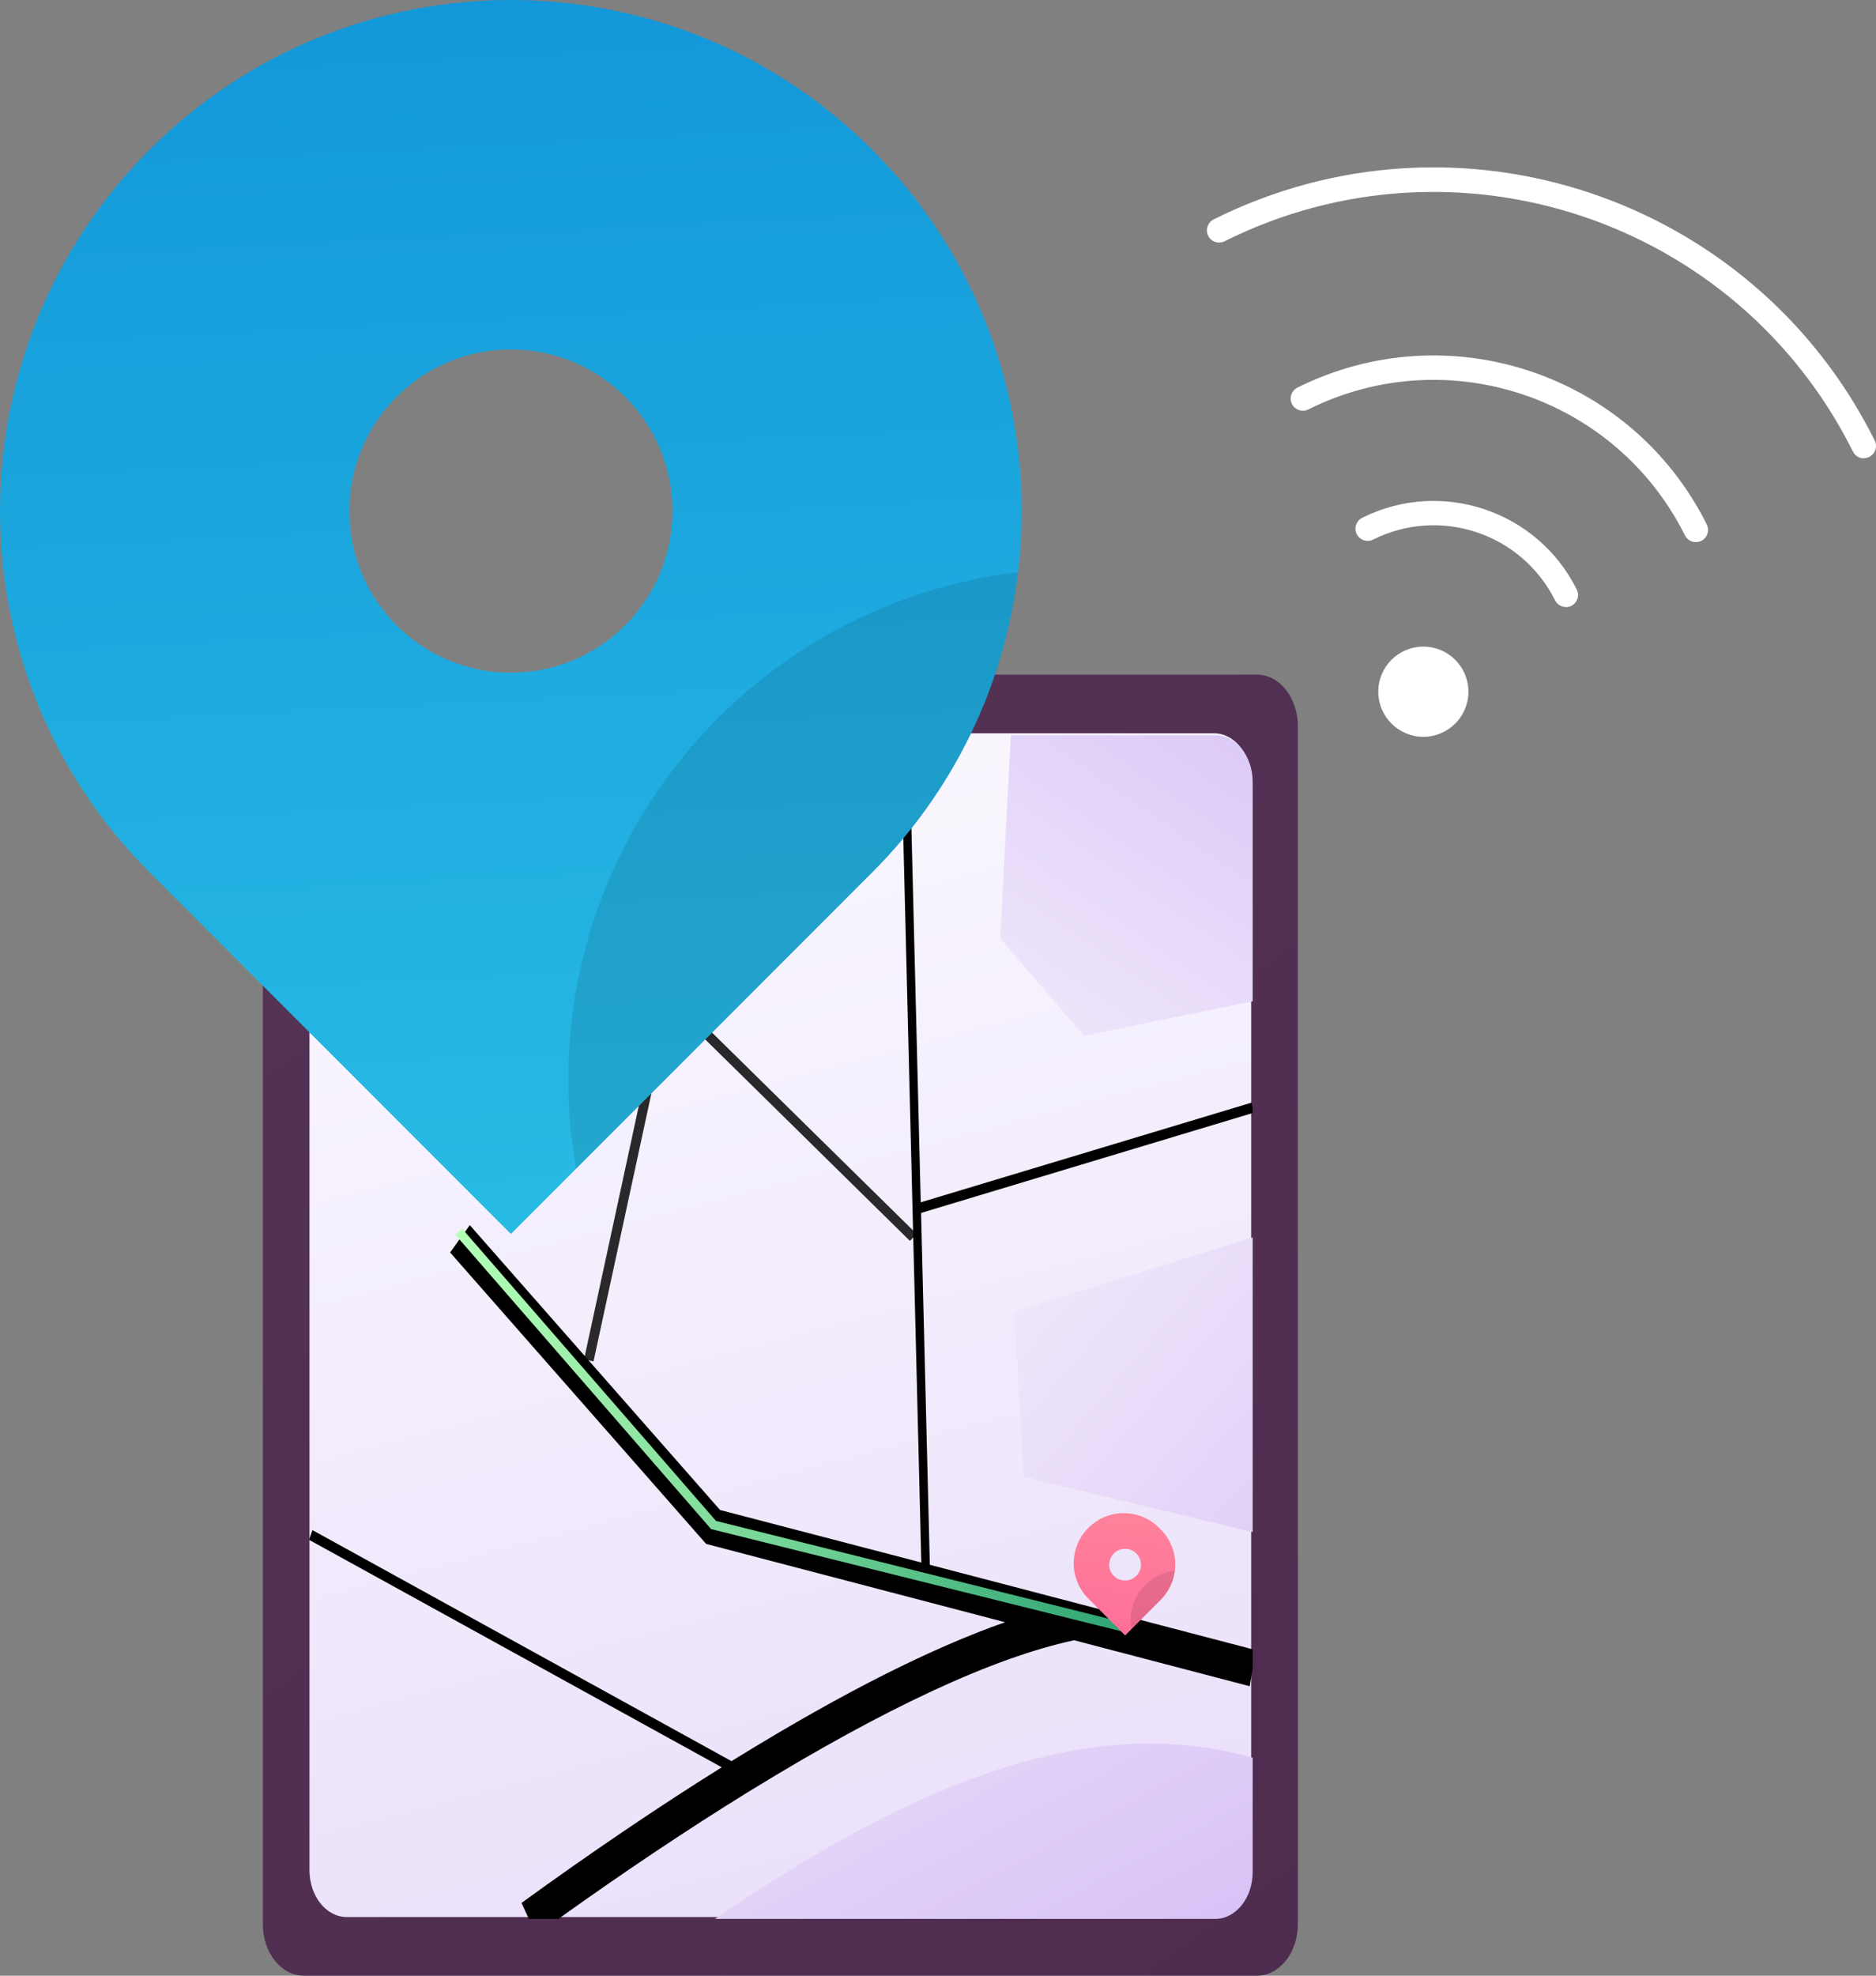
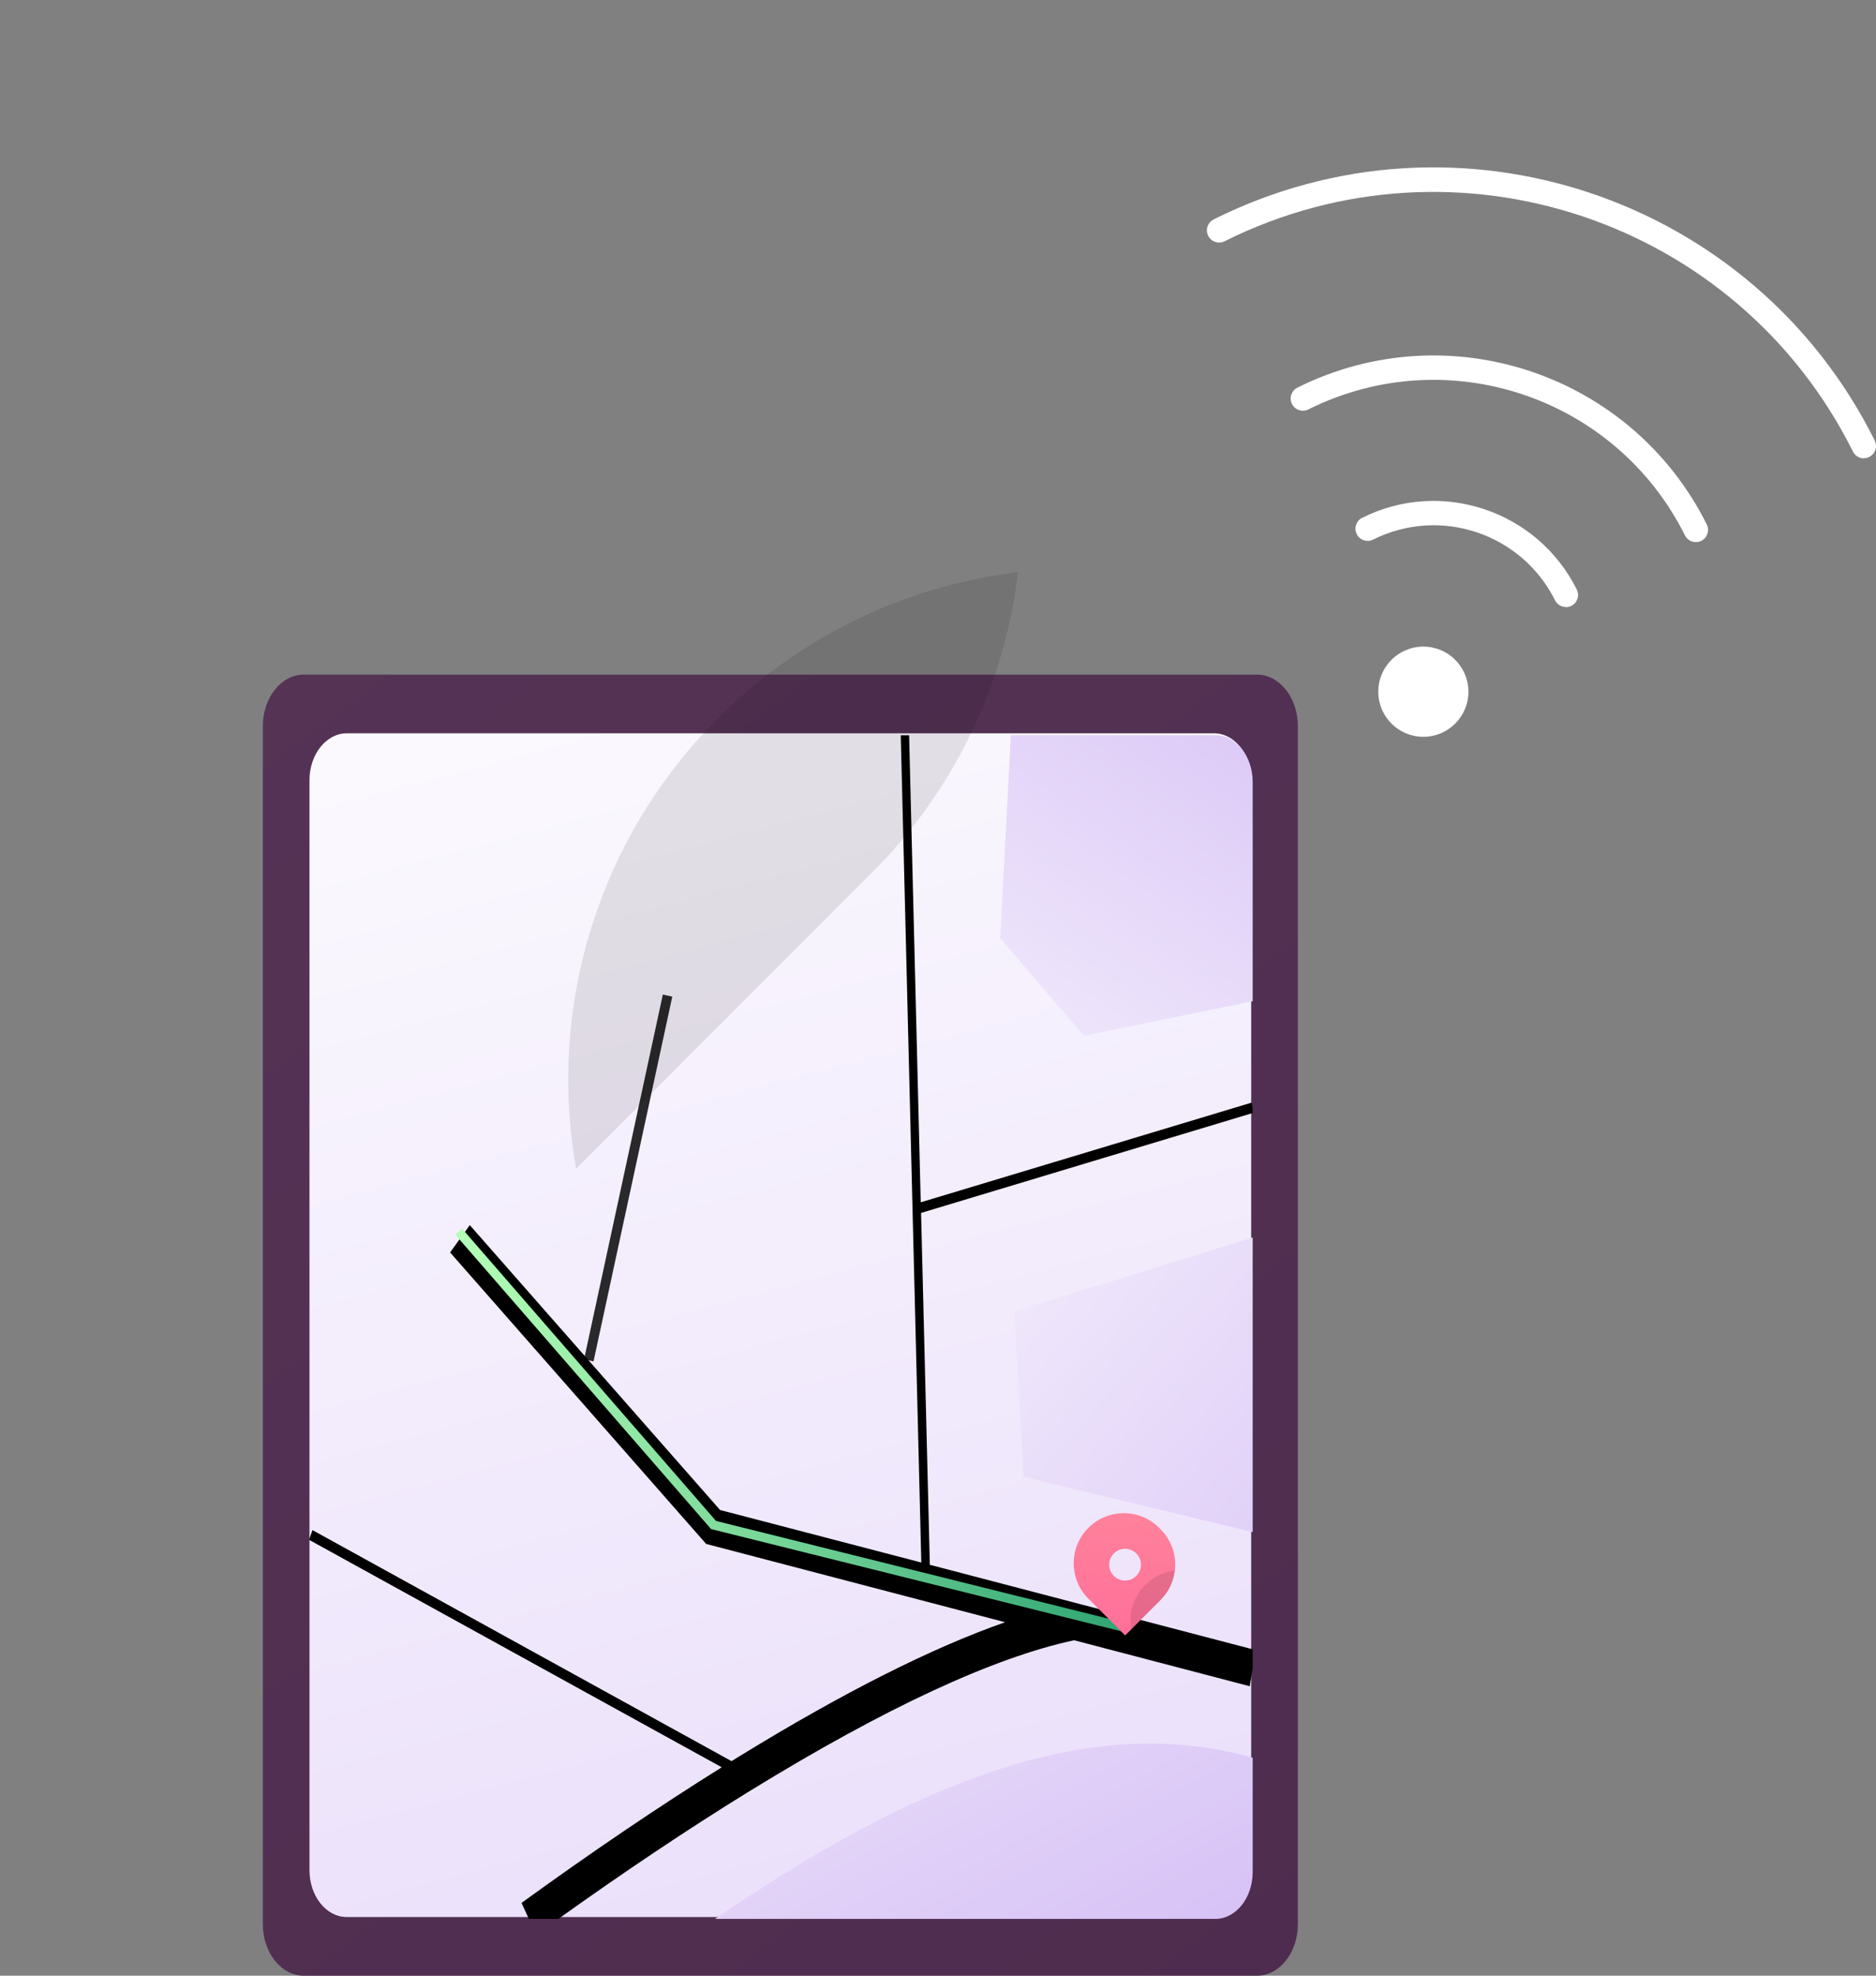
<svg xmlns="http://www.w3.org/2000/svg" xmlns:xlink="http://www.w3.org/1999/xlink" id="Livello_2" data-name="Livello 2" viewBox="0 0 556.85 586.17">
  <rect x="0" y="0" width="556.85" height="586.17" fill="#808080" stroke="none" />
  <defs>
    <style>
      .cls-1 {
        fill: url(#Sfumatura_senza_nome_21);
      }

      .cls-1, .cls-2, .cls-3, .cls-4, .cls-5, .cls-6, .cls-7, .cls-8, .cls-9, .cls-10, .cls-11 {
        stroke-width: 0px;
      }

      .cls-12 {
        fill: none;
        opacity: .83;
        stroke: #000;
        stroke-miterlimit: 10;
        stroke-width: 2.87px;
      }

      .cls-12, .cls-11 {
        isolation: isolate;
      }

      .cls-2 {
        fill: url(#Sfumatura_senza_nome_8);
      }

      .cls-3 {
        fill: url(#Sfumatura_senza_nome_5);
      }

      .cls-4 {
        fill: url(#Sfumatura_senza_nome_6);
      }

      .cls-6 {
        fill: url(#Sfumatura_senza_nome_5-2);
      }

      .cls-7 {
        fill: url(#Sfumatura_senza_nome_5-4);
      }

      .cls-8 {
        fill: url(#Sfumatura_senza_nome_5-3);
      }

      .cls-9 {
        fill: url(#Sfumatura_senza_nome);
      }

      .cls-10 {
        fill: #fff;
      }

      .cls-11 {
        opacity: .1;
      }
    </style>
    <linearGradient id="Sfumatura_senza_nome" data-name="Sfumatura senza nome" x1="645.31" y1="-293.5" x2="-184.14" y2="842.02" gradientTransform="translate(0 665.99) scale(1 -1)" gradientUnits="userSpaceOnUse">
      <stop offset="0" stop-color="#482649" />
      <stop offset="1" stop-color="#5b395b" />
    </linearGradient>
    <linearGradient id="Sfumatura_senza_nome_5" data-name="Sfumatura senza nome 5" x1="706.7" y1="-1527.24" x2="159.02" y2="547.95" gradientTransform="translate(0 665.99) scale(1 -1)" gradientUnits="userSpaceOnUse">
      <stop offset="0" stop-color="#a06ee9" />
      <stop offset="1" stop-color="#fff" />
    </linearGradient>
    <linearGradient id="Sfumatura_senza_nome_5-2" data-name="Sfumatura senza nome 5" x1="715.54" y1="-60.68" x2="227.79" y2="357.8" xlink:href="#Sfumatura_senza_nome_5" />
    <linearGradient id="Sfumatura_senza_nome_5-3" data-name="Sfumatura senza nome 5" x1="494.27" y1="-261.68" x2="191.01" y2="311.54" xlink:href="#Sfumatura_senza_nome_5" />
    <linearGradient id="Sfumatura_senza_nome_5-4" data-name="Sfumatura senza nome 5" x1="568.94" y1="744.21" x2="249.32" y2="283.59" xlink:href="#Sfumatura_senza_nome_5" />
    <linearGradient id="Sfumatura_senza_nome_6" data-name="Sfumatura senza nome 6" x1="135.15" y1="241.64" x2="334.25" y2="241.64" gradientTransform="translate(0 665.99) scale(1 -1)" gradientUnits="userSpaceOnUse">
      <stop offset="0" stop-color="#b5ffb7" />
      <stop offset="1" stop-color="#2fa573" />
    </linearGradient>
    <linearGradient id="Sfumatura_senza_nome_21" data-name="Sfumatura senza nome 21" x1="184.64" y1="-140.16" x2="127.78" y2="987.1" gradientTransform="translate(0 665.99) scale(1 -1)" gradientUnits="userSpaceOnUse">
      <stop offset="0" stop-color="#41e6f2" />
      <stop offset="1" stop-color="#0078cf" />
    </linearGradient>
    <linearGradient id="Sfumatura_senza_nome_8" data-name="Sfumatura senza nome 8" x1="345.9" y1="381.43" x2="329.18" y2="133.9" gradientTransform="translate(0 665.99) scale(1 -1)" gradientUnits="userSpaceOnUse">
      <stop offset="0" stop-color="#ffd7a3" />
      <stop offset="1" stop-color="#ff5797" />
    </linearGradient>
  </defs>
  <g id="Livello_1-2" data-name="Livello 1">
    <g id="Livello_2-2" data-name="Livello 2">
      <g id="Object">
        <path class="cls-9" d="M385.24,215.43v355.46c0,8.44-5.45,15.28-12.16,15.28H90.18c-6.72,0-12.16-6.84-12.16-15.28V215.43c0-8.44,5.45-15.28,12.16-15.28h282.9c6.72,0,12.16,6.85,12.16,15.28Z" />
        <path class="cls-3" d="M371.39,231.46v323.4c0,7.68-5,13.9-11.07,13.9H102.93c-6.11,0-11.07-6.22-11.07-13.9V231.46c0-7.68,5-13.9,11.07-13.9h257.4c6.14-.01,11.06,6.22,11.06,13.9Z" />
        <path class="cls-5" d="M371.83,330.22l-98.43,29.64,2.6,104.39,95.83,25.07v5.6l-.88,5.36-52.12-13.64c-24,5.15-56.23,20.13-96,44.56l-.92.56c-17.74,10.95-36.6,23.55-56.17,37.55h-8.76l-2.18-4.74c20.69-15,40.64-28.51,59.44-40.24l-122-67.21-.5-.28.5-1.44.5-1.44,124.4,68.55c.61-.38,1.22-.78,1.83-1.14l.92-.56c30.51-18.71,56.78-31.94,78.45-39.52l-88.74-23.23-76-86.48,5.85-8.1,74.29,84.52,59.73,15.58-6.1-245.43h2.48l3.45,138.56,98.22-29.58.29,1.52.02,1.57Z" />
        <polygon class="cls-6" points="371.83 367.13 371.83 454.56 303.89 438.14 301.03 389.09 371.83 367.13" />
        <path class="cls-8" d="M371.83,521.49v33.92c0,7.68-5,13.9-11.07,13.9h-148.53c59.33-40.52,111.24-61.56,159.6-47.82Z" />
        <path class="cls-7" d="M371.83,232v65.05l-50.09,10.29-24.85-29,3.16-60.23h60.71c6.12,0,11.07,6.22,11.07,13.89Z" />
        <polygon class="cls-4" points="333.6 484.17 211.05 453.65 210.78 453.33 135.15 366.31 137.18 364.54 212.53 451.24 334.25 481.55 333.6 484.17" />
-         <polyline class="cls-12" points="271.09 367.13 198.15 295.38 119.04 217.56" />
        <line class="cls-12" x1="174.77" y1="403.6" x2="198.15" y2="295.38" />
-         <path class="cls-1" d="M258.86,44.42c-59.21-59.22-155.22-59.22-214.44-.01-59.22,59.21-59.22,155.22,0,214.44h0l107.23,107.24,19.36-19.36,87.85-87.87c24.05-23.98,39.31-55.37,43.32-89.09.72-6.02,1.08-12.07,1.08-18.13.06-40.22-15.92-78.81-44.39-107.22ZM103.69,151.64c0-26.48,21.46-47.95,47.94-47.96,26.48,0,47.95,21.46,47.96,47.94,0,26.47-21.43,47.93-47.9,47.96-26.48.03-47.97-21.42-48-47.9,0-.01,0-.03,0-.04Z" />
        <path class="cls-11" d="M213.1,213.11c-35.03,34.98-50.75,84.88-42.09,133.62l87.85-87.87c24.05-23.98,39.31-55.37,43.32-89.09-33.72,4.01-65.11,19.28-89.08,43.34Z" />
        <path class="cls-2" d="M344.47,453.7c-5.58-6.02-14.98-6.38-21-.8s-6.38,14.98-.8,21c.26.28.52.54.8.8l10.51,10.51,1.9-1.9,8.61-8.61c2.36-2.35,3.86-5.42,4.25-8.73.07-.59.11-1.18.11-1.78,0-3.94-1.58-7.72-4.38-10.49ZM329.26,464.21c0-2.6,2.1-4.7,4.7-4.7s4.7,2.1,4.7,4.7c0,2.6-2.1,4.7-4.7,4.7-2.6.02-4.71-2.07-4.73-4.67,0-.01,0-.02,0-.03h.03Z" />
        <path class="cls-11" d="M339.95,470.23c-3.43,3.43-4.97,8.32-4.12,13.09l8.61-8.61c2.36-2.35,3.86-5.42,4.25-8.73-3.31.39-6.39,1.89-8.74,4.25Z" />
        <circle class="cls-10" cx="422.49" cy="205.22" r="13.38" />
        <path class="cls-10" d="M464.81,180.09c-1.37,0-2.63-.77-3.24-2-9.95-19.88-34.12-27.93-54-18-1.79.89-3.96.16-4.85-1.62-.89-1.79-.16-3.96,1.62-4.85,23.46-11.7,51.97-2.18,63.69,21.28.89,1.79.17,3.96-1.62,4.86-.5.25-1.06.38-1.62.38l.02-.04Z" />
        <path class="cls-10" d="M503.38,160.84c-1.37,0-2.63-.77-3.24-2-20.57-41.18-70.61-57.9-111.8-37.36-1.79.89-3.96.16-4.85-1.63-.89-1.79-.16-3.96,1.62-4.85,44.77-22.32,99.16-4.15,121.51,40.6.89,1.79.17,3.96-1.62,4.86-.5.25-1.06.38-1.62.38h0Z" />
        <path class="cls-10" d="M553.26,136c-1.37,0-2.63-.77-3.24-2-34.28-68.75-117.79-96.69-186.54-62.42,0,0,0,0-.01,0-1.79.89-3.96.16-4.85-1.63-.89-1.79-.16-3.96,1.62-4.85h0c72.24-36.09,160.06-6.79,196.16,65.45.02.05.05.1.07.15.89,1.79.17,3.96-1.62,4.86-.5.25-1.06.38-1.62.38l.03.05Z" />
      </g>
    </g>
  </g>
</svg>